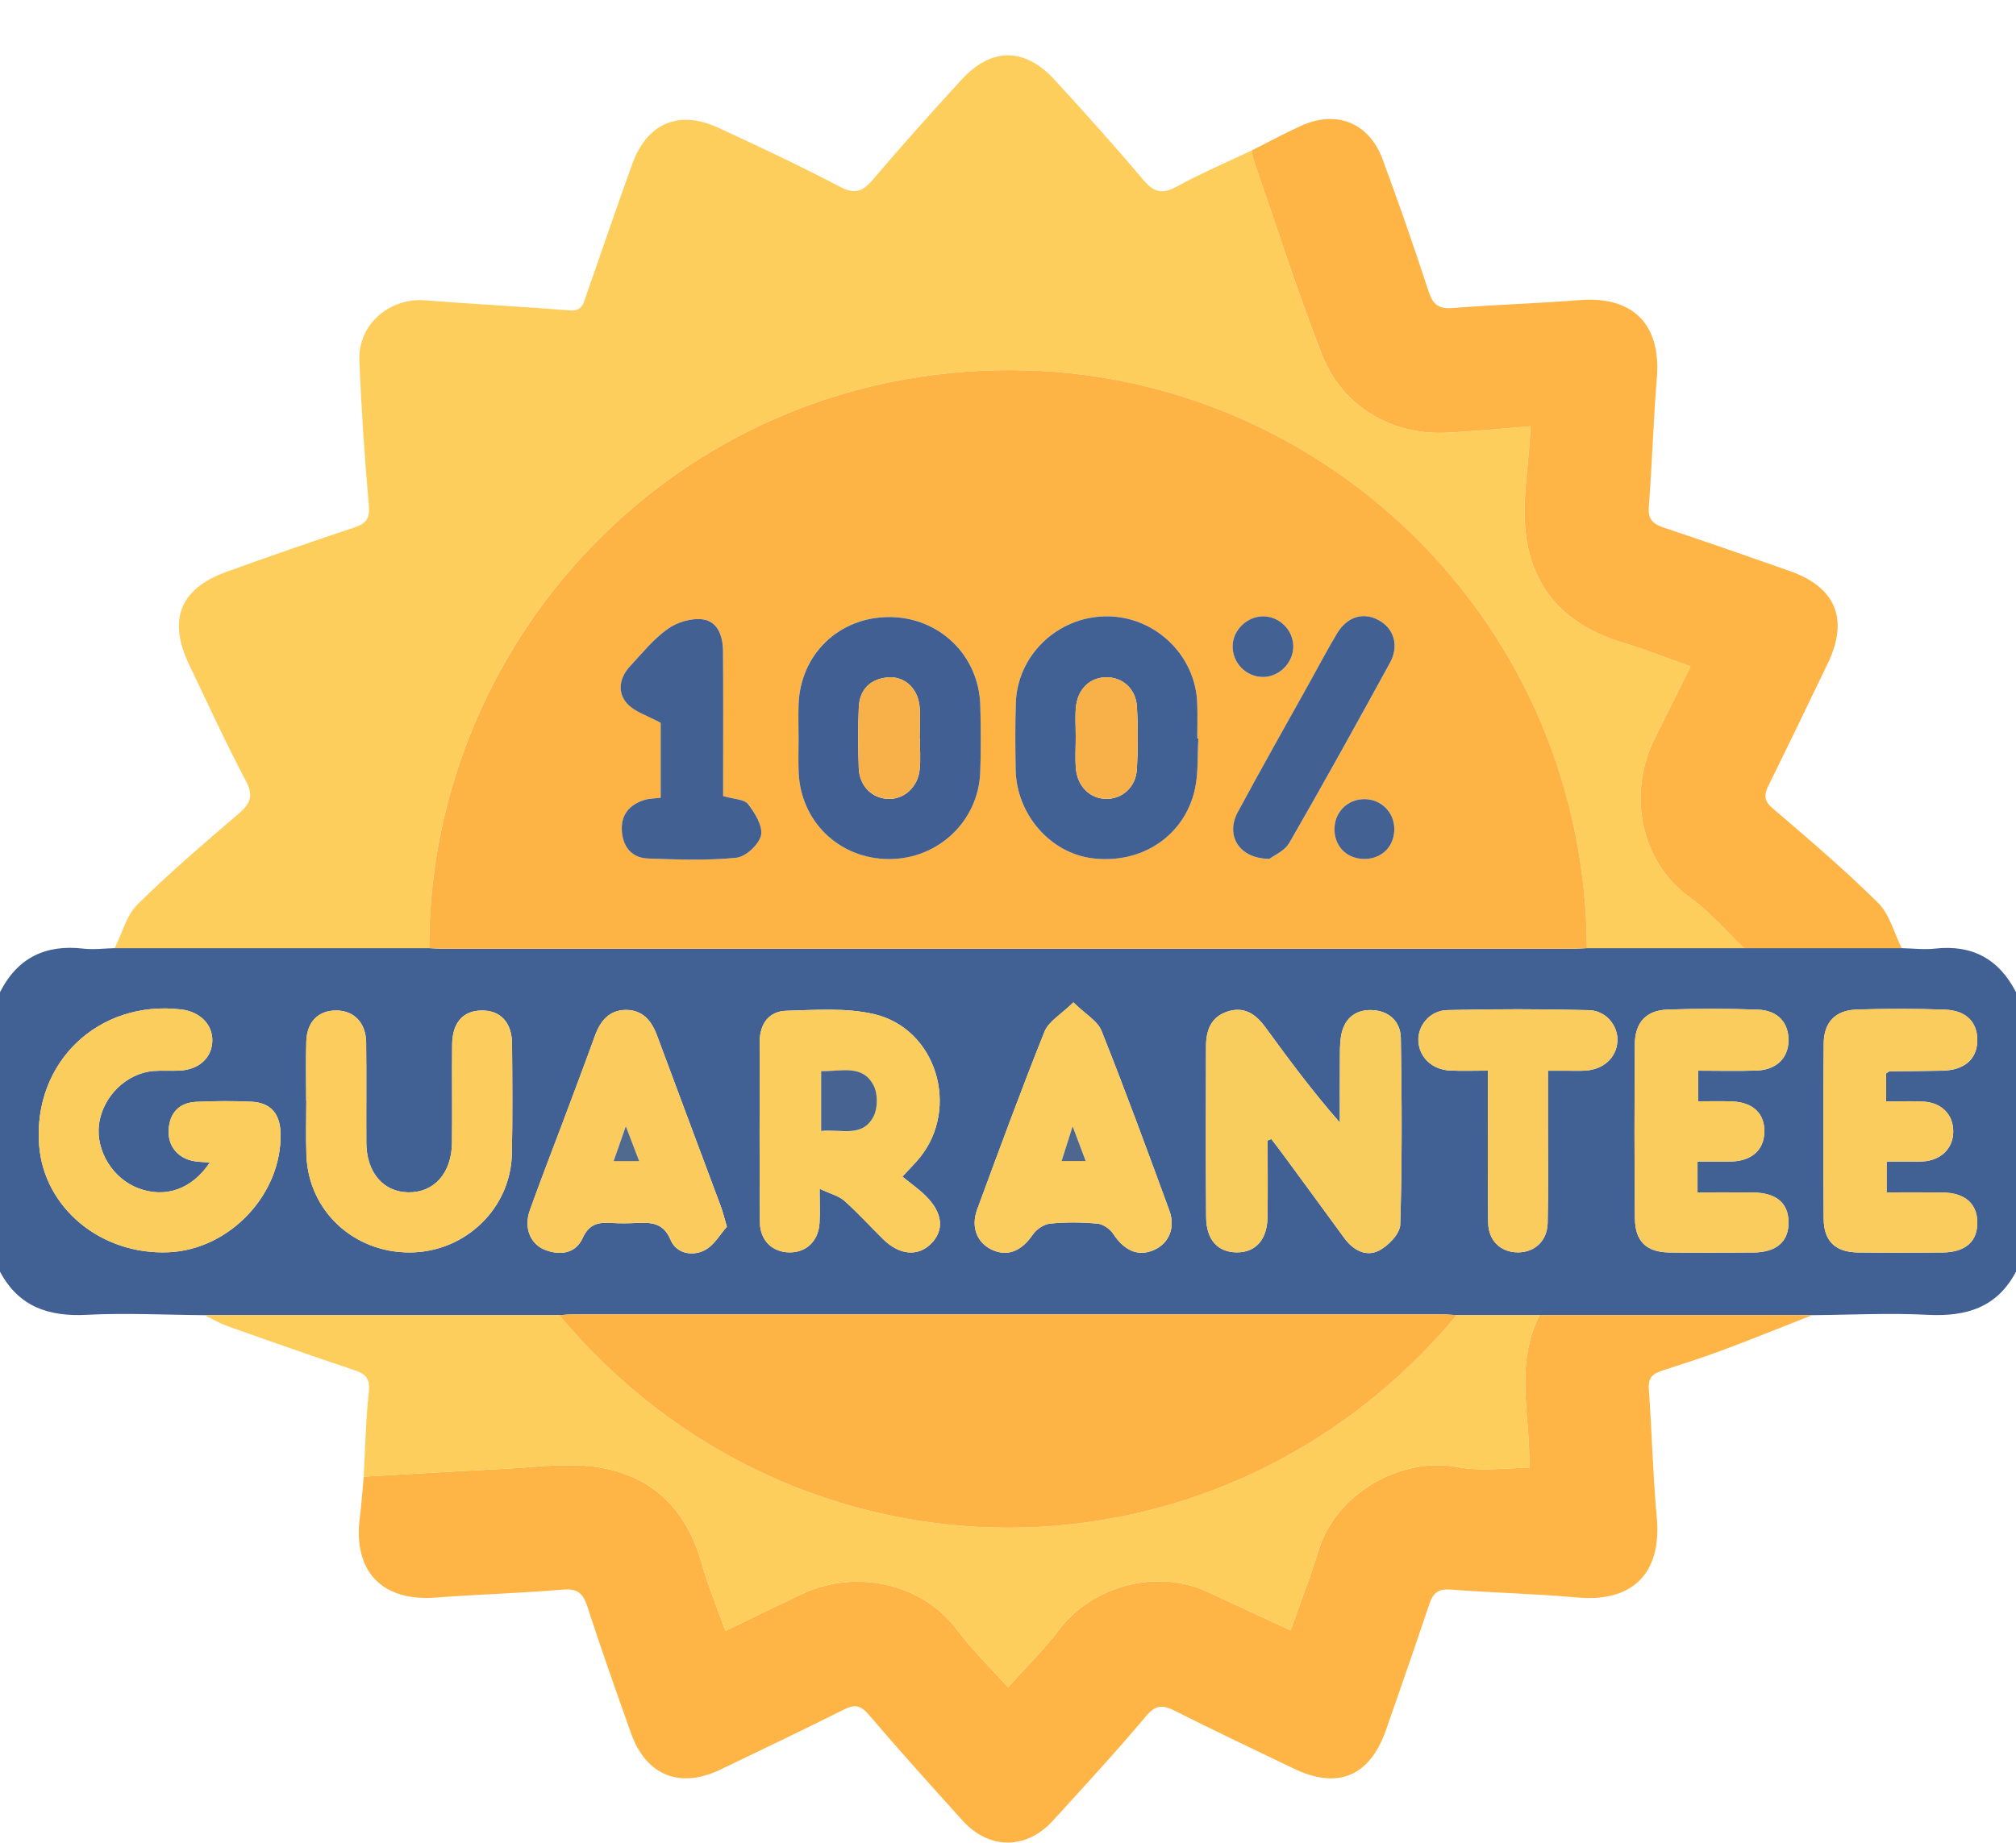
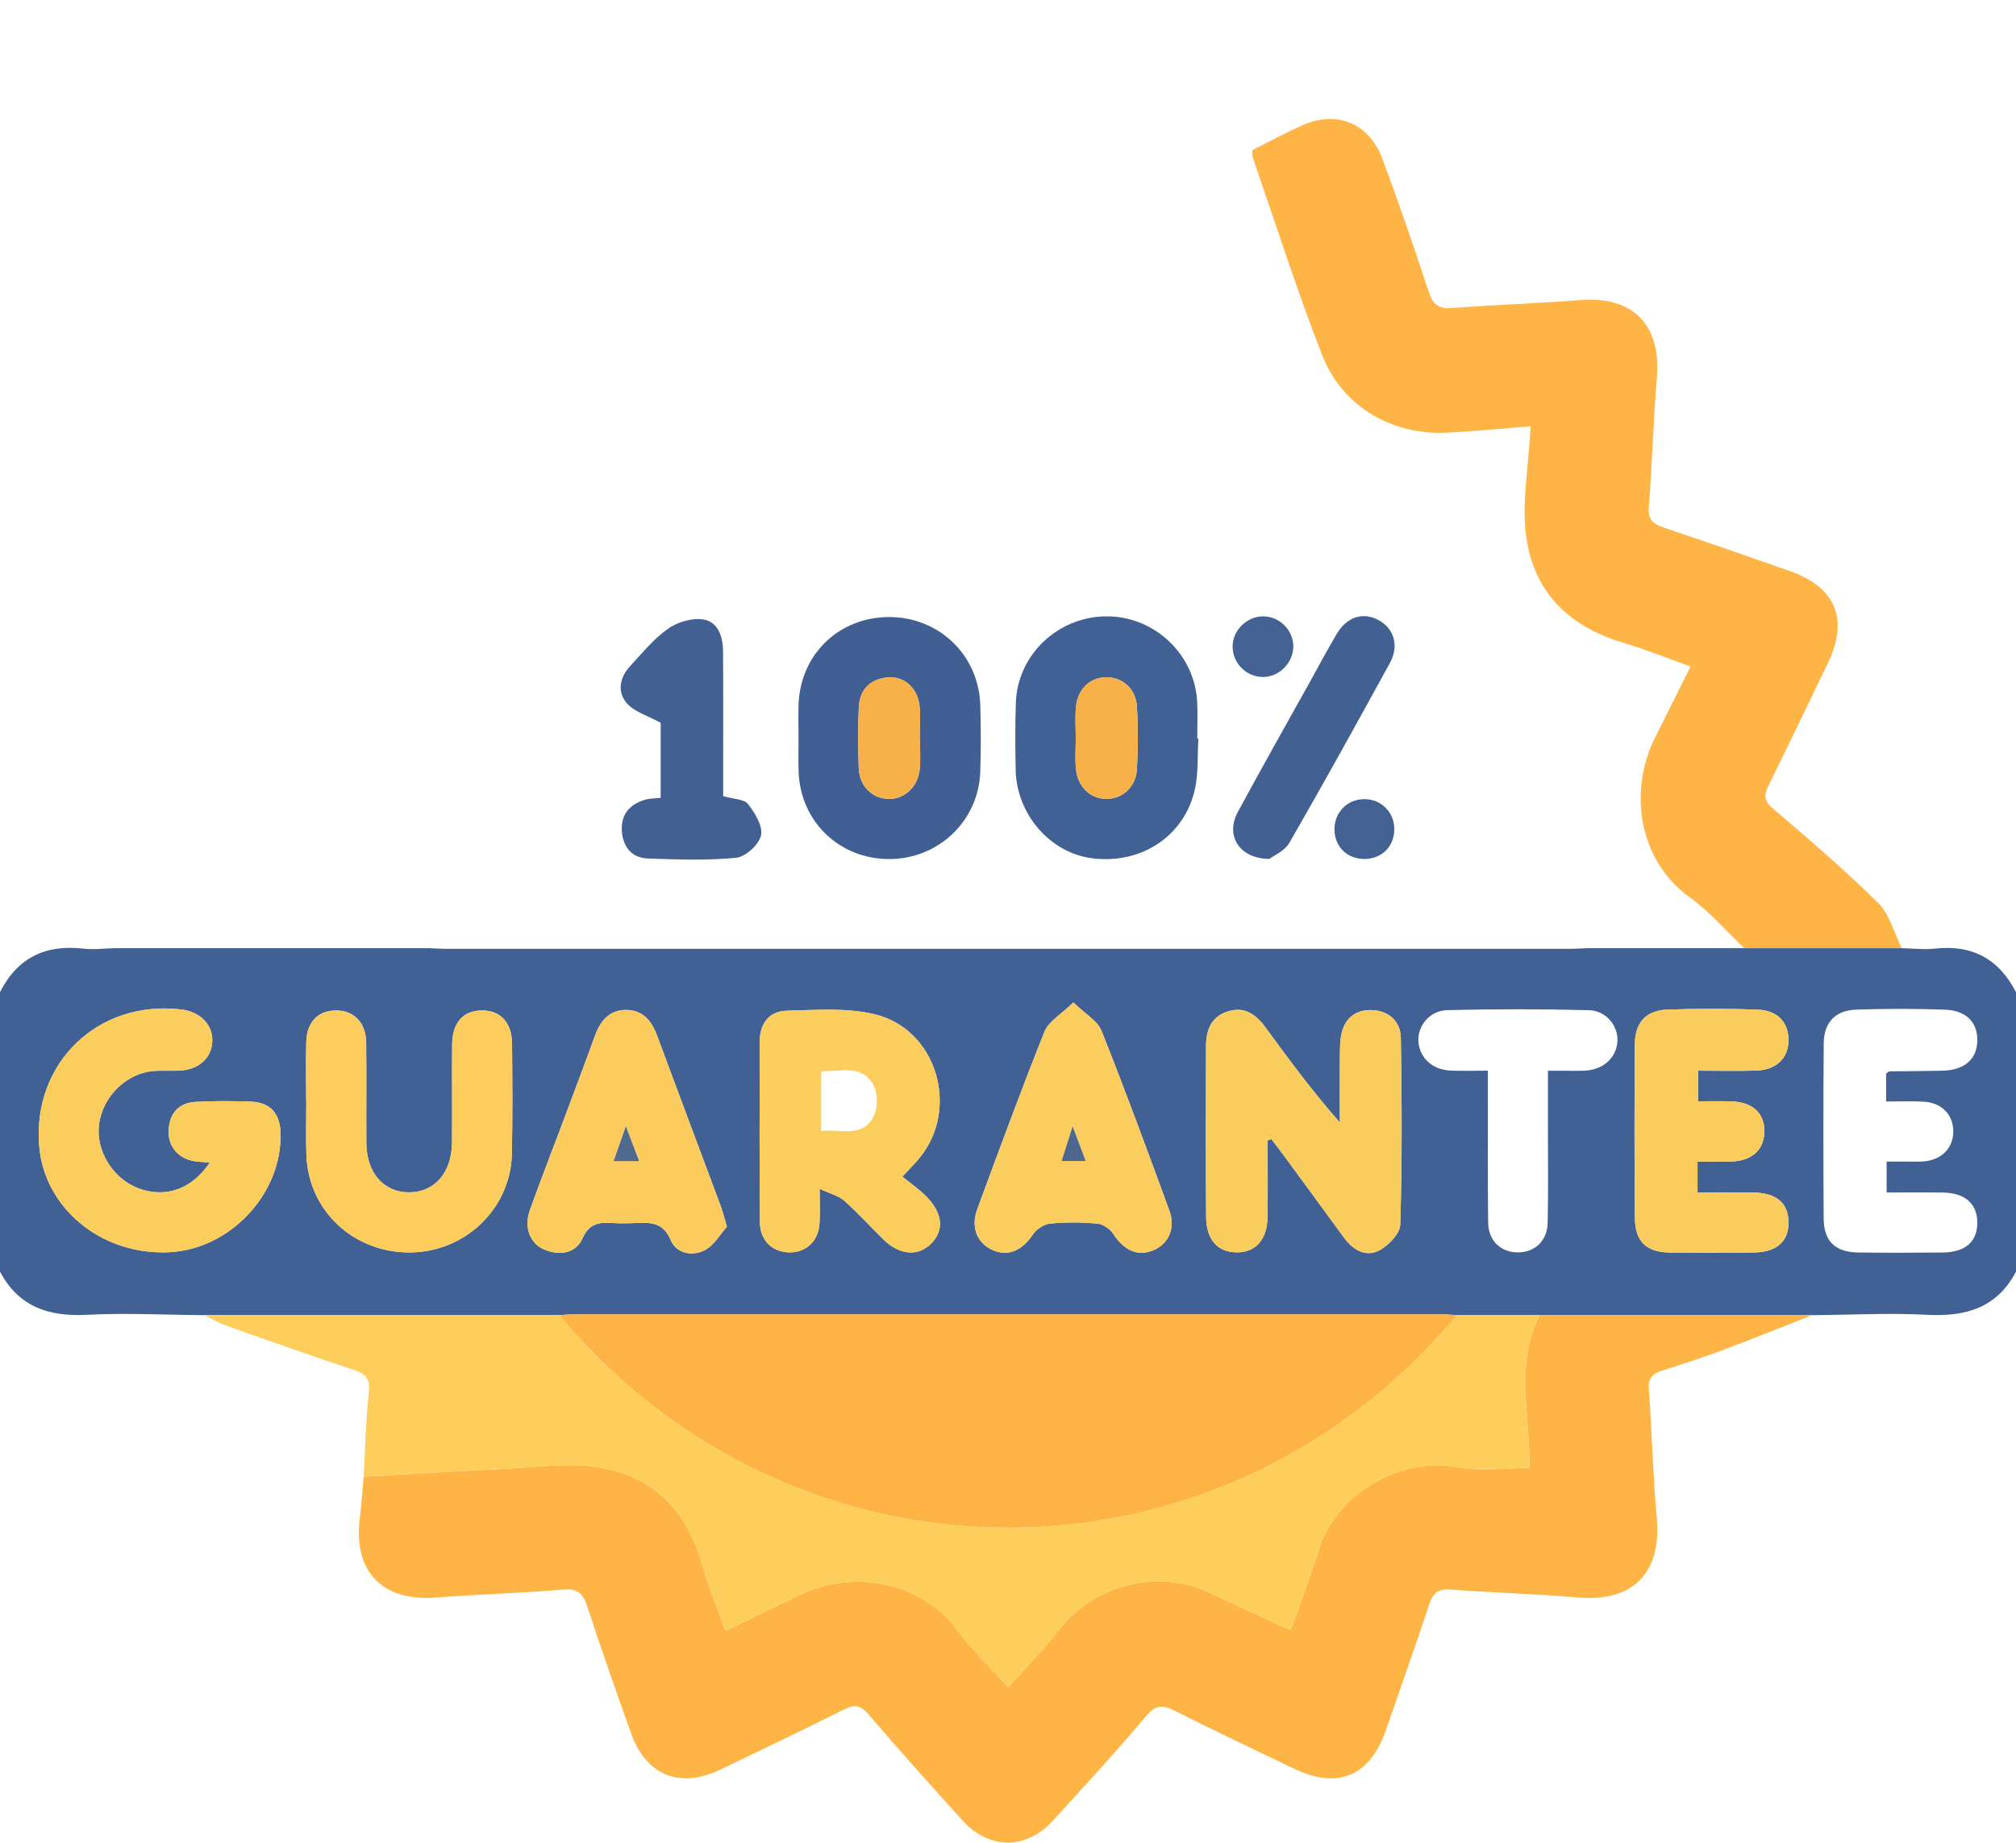
<svg xmlns="http://www.w3.org/2000/svg" width="35" height="32" viewBox="0 0 35 32" fill="none">
  <path fill-rule="evenodd" clip-rule="evenodd" d="M3.551 22.838C2.869 22.833 2.184 22.797 1.504 22.832C0.842 22.866 0.323 22.691 0 22.082C0 20.464 0 18.847 0 17.229C0.303 16.632 0.789 16.397 1.447 16.473C1.626 16.494 1.81 16.469 1.991 16.465C3.811 16.465 5.631 16.465 7.451 16.465C7.542 16.469 7.632 16.476 7.723 16.476C14.241 16.477 20.759 16.477 27.277 16.476C27.368 16.476 27.458 16.469 27.549 16.465C28.46 16.465 29.37 16.465 30.281 16.465C31.192 16.465 32.103 16.465 33.014 16.465C33.207 16.469 33.402 16.494 33.591 16.473C34.24 16.4 34.704 16.653 35 17.229C35 18.847 35 20.464 35 22.082C34.672 22.707 34.136 22.866 33.468 22.832C32.801 22.797 32.13 22.833 31.46 22.838C29.883 22.838 28.306 22.838 26.729 22.838C26.25 22.838 25.77 22.838 25.291 22.838C25.212 22.833 25.132 22.825 25.053 22.825C20.017 22.824 14.982 22.824 9.947 22.825C9.868 22.825 9.788 22.833 9.709 22.838C7.656 22.838 5.604 22.838 3.551 22.838ZM22.007 19.806C22.029 19.797 22.051 19.789 22.072 19.78C22.146 19.878 22.221 19.974 22.293 20.072C22.643 20.549 22.993 21.025 23.341 21.503C23.492 21.709 23.714 21.828 23.931 21.721C24.098 21.64 24.305 21.426 24.31 21.266C24.343 20.187 24.338 19.105 24.32 18.025C24.314 17.729 24.102 17.544 23.801 17.54C23.517 17.536 23.332 17.701 23.283 17.986C23.26 18.119 23.263 18.258 23.262 18.393C23.259 18.76 23.261 19.127 23.261 19.493C22.784 18.95 22.374 18.395 21.967 17.838C21.799 17.606 21.592 17.467 21.297 17.57C21.019 17.668 20.939 17.899 20.938 18.168C20.936 19.157 20.932 20.147 20.94 21.136C20.943 21.534 21.146 21.749 21.477 21.748C21.804 21.747 22.001 21.523 22.006 21.131C22.012 20.689 22.007 20.247 22.007 19.806ZM15.667 20.432C15.812 20.275 15.893 20.195 15.964 20.108C16.67 19.244 16.261 17.866 15.178 17.611C14.691 17.497 14.161 17.538 13.652 17.552C13.352 17.561 13.191 17.776 13.19 18.084C13.188 19.131 13.184 20.179 13.193 21.227C13.195 21.543 13.413 21.746 13.706 21.748C14 21.751 14.21 21.55 14.228 21.236C14.238 21.069 14.23 20.902 14.23 20.643C14.421 20.733 14.563 20.766 14.659 20.852C14.896 21.063 15.111 21.301 15.338 21.524C15.613 21.793 15.928 21.823 16.153 21.608C16.397 21.375 16.375 21.07 16.077 20.772C15.958 20.652 15.816 20.554 15.667 20.432ZM3.643 20.187C3.33 20.656 2.87 20.81 2.403 20.635C1.96 20.47 1.66 19.983 1.719 19.526C1.781 19.041 2.196 18.633 2.671 18.598C2.818 18.587 2.967 18.599 3.115 18.592C3.453 18.576 3.678 18.371 3.686 18.078C3.695 17.793 3.473 17.568 3.144 17.529C1.708 17.361 0.571 18.448 0.679 19.884C0.761 20.979 1.762 21.803 2.939 21.745C3.994 21.693 4.894 20.734 4.871 19.686C4.864 19.338 4.698 19.146 4.36 19.131C4.042 19.117 3.722 19.118 3.404 19.134C3.113 19.149 2.948 19.32 2.928 19.614C2.908 19.898 3.086 20.116 3.374 20.165C3.45 20.178 3.529 20.178 3.643 20.187ZM5.316 19.113C5.316 19.113 5.317 19.113 5.318 19.113C5.318 19.432 5.308 19.751 5.32 20.069C5.359 21.028 6.14 21.754 7.118 21.749C8.077 21.744 8.867 20.986 8.887 20.034C8.9 19.397 8.895 18.76 8.89 18.122C8.886 17.753 8.686 17.543 8.362 17.547C8.04 17.551 7.854 17.757 7.85 18.136C7.845 18.705 7.853 19.274 7.847 19.843C7.842 20.373 7.535 20.714 7.084 20.705C6.65 20.696 6.363 20.357 6.36 19.843C6.357 19.262 6.364 18.682 6.357 18.102C6.352 17.76 6.147 17.55 5.841 17.547C5.528 17.544 5.328 17.742 5.318 18.089C5.308 18.43 5.316 18.772 5.316 19.113ZM29.471 20.171C29.68 20.171 29.871 20.175 30.061 20.17C30.409 20.16 30.621 19.971 30.631 19.668C30.643 19.343 30.438 19.141 30.071 19.127C29.872 19.119 29.673 19.125 29.48 19.125C29.48 18.915 29.48 18.764 29.48 18.593C29.836 18.593 30.165 18.602 30.493 18.591C30.837 18.58 31.045 18.378 31.05 18.073C31.056 17.762 30.865 17.545 30.518 17.533C29.995 17.514 29.471 17.514 28.949 17.532C28.583 17.544 28.386 17.755 28.383 18.125C28.375 19.137 28.374 20.149 28.384 21.161C28.388 21.558 28.586 21.744 28.979 21.75C29.468 21.756 29.957 21.755 30.446 21.75C30.846 21.746 31.056 21.557 31.051 21.22C31.046 20.887 30.836 20.712 30.427 20.708C30.112 20.705 29.797 20.707 29.471 20.707C29.471 20.512 29.471 20.358 29.471 20.171ZM32.745 18.641C32.786 18.615 32.795 18.605 32.805 18.604C33.112 18.6 33.42 18.6 33.727 18.593C34.101 18.584 34.319 18.396 34.328 18.082C34.338 17.759 34.143 17.547 33.767 17.533C33.255 17.515 32.742 17.515 32.23 17.532C31.862 17.544 31.664 17.754 31.662 18.122C31.654 19.136 31.654 20.149 31.661 21.163C31.664 21.555 31.863 21.744 32.258 21.75C32.748 21.756 33.237 21.755 33.727 21.75C34.128 21.746 34.336 21.555 34.328 21.215C34.321 20.897 34.109 20.714 33.73 20.709C33.404 20.704 33.078 20.708 32.754 20.708C32.754 20.504 32.754 20.35 32.754 20.171C32.878 20.171 32.978 20.171 33.079 20.171C33.181 20.171 33.284 20.176 33.386 20.169C33.701 20.148 33.908 19.942 33.911 19.653C33.914 19.361 33.713 19.149 33.398 19.131C33.185 19.119 32.972 19.128 32.745 19.128C32.745 18.934 32.745 18.788 32.745 18.641ZM12.62 21.302C12.568 21.125 12.547 21.037 12.516 20.953C12.147 19.962 11.775 18.973 11.407 17.982C11.312 17.726 11.158 17.537 10.867 17.538C10.578 17.539 10.424 17.727 10.33 17.984C10.144 18.497 9.951 19.007 9.76 19.518C9.572 20.018 9.377 20.516 9.198 21.019C9.092 21.32 9.205 21.607 9.467 21.706C9.728 21.806 9.995 21.767 10.115 21.501C10.23 21.244 10.403 21.222 10.631 21.238C10.767 21.247 10.905 21.244 11.041 21.238C11.295 21.228 11.514 21.223 11.643 21.533C11.741 21.768 12.021 21.822 12.235 21.71C12.402 21.623 12.51 21.424 12.62 21.302ZM18.635 17.407C18.424 17.614 18.206 17.735 18.134 17.914C17.725 18.936 17.346 19.969 16.965 21.002C16.853 21.306 16.96 21.575 17.212 21.698C17.486 21.831 17.735 21.728 17.931 21.439C17.993 21.347 18.124 21.259 18.232 21.248C18.502 21.221 18.778 21.224 19.049 21.248C19.147 21.256 19.269 21.338 19.325 21.424C19.519 21.72 19.762 21.828 20.036 21.706C20.293 21.591 20.411 21.322 20.301 21.02C19.918 19.976 19.535 18.932 19.123 17.899C19.055 17.728 18.845 17.613 18.635 17.407ZM25.831 18.592C25.831 18.765 25.831 18.888 25.831 19.012C25.832 19.751 25.826 20.491 25.836 21.23C25.84 21.547 26.056 21.747 26.35 21.748C26.645 21.749 26.862 21.549 26.869 21.235C26.881 20.712 26.874 20.188 26.874 19.665C26.875 19.316 26.874 18.968 26.874 18.594C27.02 18.594 27.121 18.594 27.221 18.594C27.324 18.594 27.427 18.598 27.529 18.591C27.839 18.571 28.06 18.367 28.08 18.089C28.099 17.82 27.889 17.549 27.583 17.542C26.765 17.521 25.945 17.521 25.127 17.541C24.82 17.548 24.608 17.816 24.625 18.084C24.642 18.363 24.863 18.574 25.172 18.59C25.375 18.601 25.579 18.592 25.831 18.592Z" fill="#416093" />
-   <path fill-rule="evenodd" clip-rule="evenodd" d="M30.281 16.465C29.37 16.465 28.459 16.465 27.549 16.465C27.518 10.86 23.069 6.587 17.84 6.432C11.957 6.258 7.447 10.969 7.451 16.465C5.631 16.465 3.811 16.465 1.991 16.465C2.12 16.209 2.194 15.898 2.387 15.706C2.944 15.155 3.543 14.645 4.138 14.134C4.338 13.963 4.41 13.83 4.271 13.566C3.921 12.903 3.608 12.22 3.284 11.543C2.911 10.763 3.122 10.224 3.927 9.932C4.664 9.664 5.405 9.409 6.149 9.161C6.355 9.093 6.424 9.006 6.403 8.772C6.329 7.935 6.272 7.095 6.239 6.255C6.215 5.635 6.762 5.167 7.379 5.215C8.217 5.281 9.057 5.323 9.895 5.39C10.113 5.407 10.131 5.261 10.178 5.126C10.446 4.365 10.704 3.601 10.979 2.842C11.234 2.138 11.789 1.903 12.471 2.218C13.183 2.547 13.893 2.882 14.588 3.246C14.85 3.383 14.983 3.319 15.156 3.117C15.658 2.528 16.173 1.951 16.696 1.381C17.212 0.819 17.79 0.821 18.309 1.386C18.833 1.956 19.349 2.532 19.849 3.123C20.026 3.331 20.167 3.383 20.42 3.245C20.848 3.01 21.299 2.818 21.74 2.608C21.743 2.654 21.738 2.702 21.752 2.744C22.146 3.881 22.51 5.029 22.946 6.151C23.319 7.109 24.222 7.556 25.103 7.514C25.585 7.492 26.066 7.442 26.574 7.402C26.568 7.479 26.563 7.532 26.56 7.584C26.53 8.138 26.427 8.699 26.486 9.242C26.596 10.245 27.205 10.871 28.174 11.159C28.561 11.274 28.937 11.427 29.349 11.573C29.127 12.02 28.93 12.416 28.732 12.811C28.26 13.752 28.459 14.957 29.337 15.584C29.684 15.832 29.968 16.169 30.281 16.465Z" fill="#FECE5D" />
  <path fill-rule="evenodd" clip-rule="evenodd" d="M30.281 16.465C29.968 16.169 29.685 15.832 29.338 15.584C28.459 14.956 28.26 13.752 28.733 12.811C28.931 12.416 29.127 12.02 29.35 11.573C28.937 11.427 28.561 11.274 28.174 11.159C27.206 10.871 26.596 10.245 26.487 9.242C26.428 8.699 26.53 8.137 26.561 7.584C26.564 7.532 26.568 7.479 26.574 7.402C26.066 7.442 25.586 7.491 25.104 7.514C24.222 7.556 23.319 7.109 22.947 6.15C22.511 5.029 22.146 3.881 21.752 2.743C21.738 2.702 21.744 2.653 21.74 2.608C22.024 2.466 22.303 2.313 22.592 2.183C23.2 1.907 23.765 2.13 24 2.758C24.285 3.523 24.551 4.296 24.806 5.071C24.88 5.296 24.983 5.368 25.219 5.349C25.955 5.291 26.694 5.269 27.43 5.211C28.352 5.139 28.84 5.635 28.765 6.56C28.704 7.307 28.683 8.057 28.625 8.805C28.608 9.025 28.703 9.1 28.886 9.162C29.616 9.407 30.345 9.66 31.072 9.916C31.874 10.198 32.101 10.755 31.732 11.52C31.392 12.226 31.053 12.932 30.706 13.635C30.626 13.798 30.616 13.901 30.777 14.038C31.4 14.57 32.024 15.103 32.605 15.678C32.806 15.876 32.882 16.199 33.015 16.465C32.103 16.465 31.192 16.465 30.281 16.465Z" fill="#FEB546" />
  <path fill-rule="evenodd" clip-rule="evenodd" d="M26.729 22.838C28.307 22.838 29.884 22.838 31.461 22.838C30.947 23.04 30.434 23.248 29.917 23.442C29.566 23.573 29.209 23.687 28.854 23.802C28.696 23.853 28.612 23.925 28.625 24.115C28.679 24.863 28.696 25.614 28.764 26.361C28.85 27.317 28.347 27.825 27.392 27.741C26.657 27.676 25.917 27.659 25.18 27.603C24.967 27.587 24.878 27.666 24.815 27.855C24.57 28.586 24.316 29.315 24.062 30.043C23.78 30.849 23.224 31.079 22.46 30.711C21.775 30.38 21.085 30.057 20.406 29.713C20.193 29.605 20.069 29.595 19.895 29.803C19.376 30.421 18.827 31.015 18.283 31.613C17.816 32.126 17.17 32.124 16.707 31.61C16.158 31.001 15.609 30.393 15.078 29.77C14.934 29.602 14.83 29.597 14.648 29.688C13.937 30.044 13.22 30.387 12.503 30.731C11.803 31.067 11.217 30.831 10.956 30.1C10.697 29.373 10.44 28.646 10.202 27.912C10.128 27.682 10.04 27.581 9.778 27.603C9.042 27.666 8.303 27.686 7.566 27.742C6.633 27.814 6.127 27.288 6.247 26.354C6.277 26.118 6.292 25.88 6.314 25.642C7.139 25.596 7.964 25.545 8.789 25.504C9.286 25.479 9.791 25.408 10.28 25.465C11.282 25.583 11.909 26.176 12.184 27.153C12.294 27.541 12.451 27.915 12.595 28.32C13.074 28.089 13.5 27.878 13.93 27.676C14.816 27.26 15.989 27.457 16.623 28.311C16.876 28.652 17.188 28.95 17.501 29.299C17.816 28.947 18.123 28.646 18.381 28.307C18.973 27.527 20.095 27.232 20.979 27.648C21.439 27.865 21.902 28.077 22.406 28.31C22.574 27.833 22.75 27.381 22.893 26.918C23.207 25.904 24.352 25.294 25.302 25.476C25.71 25.555 26.146 25.489 26.548 25.489C26.577 24.613 26.285 23.703 26.729 22.838Z" fill="#FEB546" />
  <path fill-rule="evenodd" clip-rule="evenodd" d="M26.729 22.838C26.285 23.704 26.577 24.613 26.548 25.489C26.145 25.489 25.71 25.555 25.302 25.476C24.352 25.294 23.207 25.904 22.893 26.918C22.75 27.381 22.574 27.833 22.406 28.31C21.902 28.077 21.439 27.865 20.979 27.648C20.095 27.232 18.973 27.527 18.381 28.307C18.123 28.646 17.815 28.947 17.501 29.299C17.188 28.95 16.876 28.652 16.622 28.311C15.989 27.457 14.816 27.26 13.929 27.676C13.5 27.878 13.074 28.089 12.595 28.32C12.451 27.915 12.294 27.541 12.184 27.153C11.909 26.176 11.282 25.583 10.279 25.465C9.791 25.408 9.286 25.479 8.789 25.504C7.964 25.545 7.139 25.596 6.314 25.642C6.341 25.157 6.349 24.669 6.402 24.187C6.428 23.959 6.367 23.864 6.157 23.794C5.416 23.548 4.68 23.288 3.944 23.026C3.808 22.978 3.682 22.902 3.552 22.838C5.604 22.838 7.657 22.838 9.709 22.838C13.815 27.753 21.184 27.764 25.291 22.838C25.771 22.838 26.25 22.838 26.729 22.838Z" fill="#FECE5D" />
-   <path fill-rule="evenodd" clip-rule="evenodd" d="M7.451 16.465C7.448 10.969 11.958 6.259 17.84 6.432C23.07 6.587 27.519 10.86 27.55 16.465C27.459 16.469 27.368 16.476 27.277 16.476C20.759 16.476 14.242 16.476 7.724 16.476C7.633 16.476 7.542 16.469 7.451 16.465ZM20.805 12.825C20.799 12.825 20.793 12.825 20.786 12.825C20.786 12.62 20.793 12.414 20.785 12.21C20.755 11.366 20.04 10.691 19.195 10.703C18.357 10.714 17.662 11.377 17.636 12.205C17.623 12.592 17.626 12.98 17.633 13.367C17.648 14.143 18.235 14.815 18.969 14.905C19.815 15.008 20.562 14.52 20.744 13.708C20.807 13.423 20.787 13.12 20.805 12.825ZM13.864 12.819C13.864 13.012 13.858 13.206 13.865 13.4C13.895 14.264 14.569 14.915 15.434 14.917C16.288 14.919 16.987 14.259 17.018 13.408C17.032 13.021 17.03 12.633 17.019 12.246C16.994 11.372 16.297 10.707 15.424 10.714C14.556 10.721 13.892 11.368 13.864 12.238C13.858 12.431 13.864 12.625 13.864 12.819ZM12.556 13.824C12.556 13.705 12.556 13.582 12.556 13.459C12.556 12.743 12.558 12.027 12.554 11.311C12.552 11.056 12.47 10.794 12.203 10.755C12.009 10.727 11.759 10.803 11.595 10.919C11.349 11.094 11.152 11.34 10.942 11.564C10.758 11.762 10.71 12.016 10.885 12.213C11.018 12.363 11.247 12.428 11.471 12.552C11.471 12.937 11.471 13.388 11.471 13.854C11.37 13.866 11.278 13.863 11.195 13.888C10.924 13.97 10.774 14.152 10.798 14.444C10.82 14.718 10.977 14.898 11.251 14.908C11.762 14.926 12.277 14.945 12.783 14.895C12.946 14.879 13.177 14.665 13.212 14.505C13.248 14.345 13.107 14.117 12.988 13.962C12.922 13.876 12.741 13.878 12.556 13.824ZM22.038 14.916C22.108 14.862 22.303 14.78 22.387 14.635C22.983 13.6 23.561 12.555 24.134 11.507C24.295 11.213 24.2 10.913 23.938 10.77C23.67 10.624 23.389 10.708 23.213 11.002C23.049 11.275 22.901 11.557 22.746 11.835C22.326 12.591 21.9 13.343 21.49 14.104C21.276 14.501 21.503 14.91 22.038 14.916ZM22.453 11.234C22.459 10.952 22.224 10.709 21.941 10.704C21.66 10.699 21.41 10.931 21.4 11.209C21.389 11.506 21.632 11.757 21.93 11.757C22.206 11.757 22.448 11.515 22.453 11.234ZM23.701 14.915C23.998 14.909 24.209 14.691 24.207 14.393C24.204 14.102 23.98 13.878 23.69 13.876C23.387 13.875 23.157 14.114 23.169 14.421C23.18 14.716 23.401 14.922 23.701 14.915Z" fill="#FDB445" />
  <path fill-rule="evenodd" clip-rule="evenodd" d="M25.291 22.838C21.184 27.764 13.815 27.753 9.709 22.838C9.788 22.833 9.868 22.825 9.947 22.825C14.982 22.824 20.018 22.824 25.053 22.825C25.132 22.825 25.212 22.833 25.291 22.838Z" fill="#FEB445" />
  <path fill-rule="evenodd" clip-rule="evenodd" d="M22.008 19.805C22.008 20.247 22.012 20.689 22.006 21.131C22.001 21.523 21.804 21.747 21.477 21.747C21.146 21.748 20.943 21.534 20.94 21.136C20.932 20.146 20.936 19.157 20.938 18.167C20.939 17.899 21.019 17.667 21.297 17.57C21.592 17.467 21.799 17.606 21.968 17.837C22.375 18.394 22.784 18.949 23.261 19.493C23.261 19.126 23.259 18.759 23.262 18.393C23.263 18.257 23.26 18.119 23.283 17.985C23.332 17.7 23.517 17.536 23.801 17.54C24.102 17.544 24.315 17.729 24.32 18.025C24.338 19.105 24.343 20.186 24.31 21.265C24.305 21.426 24.098 21.639 23.931 21.721C23.714 21.827 23.492 21.708 23.341 21.502C22.993 21.025 22.643 20.548 22.293 20.072C22.221 19.973 22.146 19.877 22.072 19.78C22.051 19.788 22.029 19.796 22.008 19.805Z" fill="#F9CC5E" />
  <path fill-rule="evenodd" clip-rule="evenodd" d="M15.667 20.433C15.815 20.554 15.957 20.652 16.077 20.772C16.374 21.07 16.396 21.375 16.153 21.608C15.928 21.823 15.613 21.793 15.338 21.524C15.111 21.302 14.896 21.064 14.659 20.852C14.563 20.767 14.421 20.733 14.229 20.643C14.229 20.902 14.237 21.07 14.228 21.236C14.209 21.551 14 21.751 13.706 21.748C13.412 21.746 13.195 21.543 13.193 21.227C13.184 20.179 13.188 19.132 13.19 18.084C13.19 17.776 13.351 17.561 13.652 17.552C14.161 17.538 14.691 17.497 15.178 17.611C16.26 17.866 16.67 19.244 15.964 20.108C15.893 20.195 15.812 20.275 15.667 20.433ZM14.256 18.602C14.256 18.945 14.256 19.278 14.256 19.64C14.594 19.601 14.972 19.766 15.166 19.388C15.241 19.243 15.242 18.994 15.167 18.85C14.975 18.478 14.602 18.609 14.256 18.602Z" fill="#FBCD5D" />
  <path fill-rule="evenodd" clip-rule="evenodd" d="M3.643 20.186C3.529 20.177 3.45 20.177 3.374 20.164C3.086 20.115 2.908 19.898 2.928 19.613C2.948 19.32 3.113 19.148 3.404 19.133C3.722 19.117 4.042 19.117 4.36 19.131C4.698 19.145 4.864 19.338 4.871 19.685C4.893 20.734 3.994 21.693 2.94 21.745C1.762 21.802 0.761 20.979 0.679 19.884C0.571 18.448 1.708 17.361 3.144 17.529C3.473 17.567 3.695 17.792 3.686 18.078C3.678 18.37 3.453 18.575 3.115 18.591C2.967 18.599 2.818 18.586 2.671 18.597C2.196 18.633 1.781 19.04 1.719 19.525C1.66 19.983 1.96 20.469 2.403 20.635C2.87 20.809 3.329 20.655 3.643 20.186Z" fill="#FBCD5D" />
  <path fill-rule="evenodd" clip-rule="evenodd" d="M5.315 19.113C5.315 18.772 5.308 18.43 5.317 18.09C5.327 17.742 5.527 17.544 5.841 17.547C6.147 17.55 6.352 17.76 6.357 18.102C6.364 18.682 6.357 19.262 6.36 19.843C6.362 20.357 6.65 20.696 7.084 20.705C7.534 20.714 7.841 20.373 7.847 19.843C7.853 19.274 7.844 18.705 7.85 18.136C7.854 17.757 8.04 17.551 8.362 17.547C8.686 17.543 8.886 17.753 8.889 18.122C8.895 18.76 8.9 19.397 8.887 20.034C8.867 20.986 8.077 21.744 7.117 21.749C6.14 21.754 5.359 21.028 5.32 20.069C5.307 19.751 5.318 19.432 5.318 19.113C5.317 19.113 5.316 19.113 5.315 19.113Z" fill="#FCCD5D" />
  <path fill-rule="evenodd" clip-rule="evenodd" d="M29.471 20.169C29.471 20.357 29.471 20.51 29.471 20.706C29.797 20.706 30.112 20.704 30.427 20.707C30.836 20.711 31.046 20.886 31.051 21.219C31.056 21.556 30.846 21.745 30.446 21.749C29.957 21.754 29.468 21.755 28.979 21.748C28.586 21.743 28.388 21.557 28.384 21.16C28.374 20.148 28.375 19.136 28.383 18.123C28.386 17.754 28.583 17.543 28.949 17.531C29.471 17.513 29.996 17.513 30.518 17.532C30.866 17.544 31.057 17.761 31.051 18.072C31.045 18.377 30.837 18.579 30.494 18.59C30.165 18.601 29.836 18.592 29.48 18.592C29.48 18.763 29.48 18.914 29.48 19.124C29.673 19.124 29.872 19.118 30.071 19.126C30.438 19.14 30.643 19.341 30.631 19.667C30.621 19.97 30.409 20.159 30.061 20.169C29.871 20.174 29.68 20.169 29.471 20.169Z" fill="#FACC5E" />
-   <path fill-rule="evenodd" clip-rule="evenodd" d="M32.745 18.64C32.745 18.787 32.745 18.933 32.745 19.127C32.971 19.127 33.185 19.117 33.397 19.129C33.712 19.147 33.913 19.36 33.91 19.651C33.907 19.94 33.7 20.147 33.386 20.168C33.284 20.174 33.181 20.169 33.079 20.169C32.978 20.17 32.878 20.169 32.754 20.169C32.754 20.349 32.754 20.503 32.754 20.706C33.078 20.706 33.404 20.703 33.73 20.707C34.108 20.713 34.321 20.896 34.328 21.214C34.336 21.554 34.127 21.744 33.727 21.749C33.237 21.754 32.747 21.755 32.258 21.748C31.863 21.742 31.664 21.554 31.661 21.161C31.653 20.148 31.653 19.134 31.661 18.121C31.664 17.753 31.862 17.543 32.23 17.53C32.742 17.513 33.255 17.513 33.767 17.532C34.142 17.545 34.338 17.757 34.328 18.081C34.318 18.395 34.101 18.582 33.726 18.591C33.419 18.599 33.112 18.599 32.804 18.603C32.795 18.603 32.786 18.614 32.745 18.64Z" fill="#FACC5E" />
  <path fill-rule="evenodd" clip-rule="evenodd" d="M12.619 21.301C12.51 21.423 12.402 21.622 12.235 21.709C12.021 21.821 11.741 21.767 11.643 21.532C11.514 21.222 11.295 21.227 11.041 21.237C10.904 21.243 10.767 21.246 10.631 21.237C10.403 21.221 10.23 21.243 10.115 21.5C9.995 21.766 9.728 21.805 9.467 21.706C9.204 21.606 9.091 21.319 9.198 21.018C9.377 20.515 9.572 20.018 9.759 19.517C9.951 19.006 10.144 18.496 10.33 17.983C10.424 17.726 10.577 17.538 10.867 17.537C11.157 17.537 11.312 17.725 11.407 17.981C11.774 18.972 12.146 19.961 12.515 20.952C12.547 21.036 12.567 21.124 12.619 21.301ZM11.097 20.161C11.02 19.96 10.959 19.802 10.864 19.555C10.773 19.817 10.717 19.977 10.653 20.161C10.814 20.161 10.926 20.161 11.097 20.161Z" fill="#FBCC5D" />
  <path fill-rule="evenodd" clip-rule="evenodd" d="M18.635 17.406C18.845 17.612 19.055 17.727 19.123 17.898C19.535 18.931 19.918 19.975 20.301 21.019C20.411 21.321 20.293 21.59 20.036 21.705C19.762 21.827 19.519 21.719 19.325 21.423C19.269 21.338 19.147 21.256 19.049 21.247C18.778 21.223 18.502 21.221 18.232 21.248C18.124 21.258 17.993 21.346 17.931 21.438C17.735 21.728 17.486 21.831 17.212 21.697C16.96 21.574 16.853 21.306 16.965 21.001C17.346 19.969 17.725 18.935 18.134 17.914C18.206 17.734 18.424 17.613 18.635 17.406ZM18.849 20.16C18.773 19.958 18.714 19.799 18.623 19.558C18.542 19.811 18.49 19.974 18.431 20.16C18.581 20.16 18.681 20.16 18.849 20.16Z" fill="#FBCC5E" />
-   <path fill-rule="evenodd" clip-rule="evenodd" d="M25.831 18.591C25.579 18.591 25.375 18.6 25.172 18.589C24.863 18.573 24.642 18.362 24.625 18.083C24.608 17.815 24.82 17.547 25.127 17.54C25.945 17.52 26.764 17.52 27.583 17.541C27.888 17.548 28.099 17.82 28.079 18.088C28.06 18.366 27.839 18.57 27.528 18.591C27.426 18.597 27.324 18.593 27.221 18.593C27.121 18.593 27.02 18.593 26.874 18.593C26.874 18.967 26.874 19.315 26.874 19.664C26.874 20.187 26.881 20.711 26.869 21.234C26.862 21.549 26.645 21.749 26.35 21.747C26.056 21.746 25.84 21.546 25.836 21.229C25.826 20.49 25.831 19.75 25.831 19.011C25.831 18.888 25.831 18.764 25.831 18.591Z" fill="#FACC5E" />
  <path fill-rule="evenodd" clip-rule="evenodd" d="M20.805 12.826C20.787 13.121 20.807 13.424 20.744 13.709C20.562 14.52 19.815 15.009 18.969 14.905C18.235 14.816 17.648 14.143 17.633 13.367C17.626 12.98 17.623 12.593 17.636 12.206C17.663 11.377 18.357 10.714 19.195 10.703C20.04 10.692 20.755 11.367 20.785 12.21C20.793 12.415 20.786 12.62 20.786 12.825C20.793 12.826 20.799 12.826 20.805 12.826ZM18.676 12.801C18.676 12.983 18.663 13.166 18.679 13.347C18.707 13.66 18.926 13.87 19.204 13.873C19.482 13.877 19.72 13.669 19.738 13.358C19.759 12.996 19.76 12.63 19.738 12.267C19.718 11.956 19.482 11.755 19.199 11.761C18.915 11.767 18.706 11.971 18.678 12.289C18.664 12.459 18.676 12.63 18.676 12.801Z" fill="#416093" />
  <path fill-rule="evenodd" clip-rule="evenodd" d="M13.864 12.82C13.863 12.626 13.858 12.432 13.864 12.239C13.892 11.369 14.556 10.722 15.424 10.715C16.297 10.708 16.994 11.373 17.019 12.247C17.03 12.634 17.032 13.022 17.018 13.408C16.987 14.26 16.288 14.919 15.434 14.918C14.569 14.916 13.895 14.265 13.865 13.4C13.858 13.207 13.864 13.013 13.864 12.82ZM15.97 12.823C15.969 12.823 15.967 12.823 15.966 12.823C15.966 12.63 15.986 12.434 15.962 12.244C15.922 11.932 15.684 11.734 15.402 11.764C15.099 11.797 14.925 11.981 14.91 12.28C14.893 12.632 14.896 12.986 14.909 13.338C14.921 13.65 15.137 13.864 15.421 13.874C15.693 13.883 15.933 13.672 15.966 13.368C15.986 13.189 15.97 13.005 15.97 12.823Z" fill="#415F93" />
  <path fill-rule="evenodd" clip-rule="evenodd" d="M12.555 13.824C12.741 13.879 12.921 13.877 12.987 13.963C13.107 14.118 13.247 14.346 13.212 14.506C13.176 14.666 12.945 14.879 12.783 14.895C12.276 14.946 11.761 14.926 11.251 14.908C10.977 14.899 10.82 14.718 10.797 14.444C10.773 14.153 10.923 13.971 11.195 13.889C11.278 13.864 11.369 13.866 11.47 13.854C11.47 13.388 11.47 12.938 11.47 12.552C11.247 12.429 11.018 12.364 10.884 12.214C10.71 12.016 10.757 11.762 10.942 11.565C11.151 11.34 11.348 11.094 11.595 10.92C11.758 10.803 12.009 10.728 12.203 10.756C12.469 10.795 12.551 11.056 12.553 11.312C12.558 12.028 12.555 12.744 12.555 13.46C12.555 13.583 12.555 13.706 12.555 13.824Z" fill="#436092" />
  <path fill-rule="evenodd" clip-rule="evenodd" d="M22.038 14.915C21.502 14.91 21.275 14.501 21.489 14.103C21.899 13.342 22.325 12.59 22.745 11.835C22.9 11.556 23.048 11.274 23.212 11.001C23.388 10.707 23.669 10.623 23.937 10.77C24.199 10.912 24.294 11.212 24.133 11.507C23.56 12.554 22.982 13.599 22.386 14.634C22.302 14.78 22.107 14.861 22.038 14.915Z" fill="#426092" />
  <path fill-rule="evenodd" clip-rule="evenodd" d="M22.453 11.234C22.448 11.515 22.206 11.756 21.929 11.756C21.631 11.757 21.389 11.505 21.4 11.208C21.41 10.931 21.659 10.698 21.94 10.703C22.223 10.709 22.458 10.951 22.453 11.234Z" fill="#436192" />
  <path fill-rule="evenodd" clip-rule="evenodd" d="M23.701 14.916C23.4 14.922 23.179 14.717 23.168 14.421C23.157 14.115 23.387 13.875 23.69 13.877C23.98 13.879 24.204 14.103 24.207 14.393C24.209 14.692 23.998 14.909 23.701 14.916Z" fill="#436192" />
-   <path fill-rule="evenodd" clip-rule="evenodd" d="M14.256 18.601C14.601 18.608 14.975 18.477 15.167 18.849C15.242 18.993 15.241 19.242 15.166 19.387C14.971 19.765 14.594 19.6 14.256 19.639C14.256 19.276 14.256 18.944 14.256 18.601Z" fill="#466391" />
  <path fill-rule="evenodd" clip-rule="evenodd" d="M11.097 20.163C10.926 20.163 10.815 20.163 10.653 20.163C10.718 19.979 10.774 19.818 10.865 19.557C10.96 19.803 11.02 19.962 11.097 20.163Z" fill="#50698F" />
  <path fill-rule="evenodd" clip-rule="evenodd" d="M18.849 20.161C18.681 20.161 18.581 20.161 18.431 20.161C18.49 19.975 18.542 19.812 18.622 19.559C18.713 19.8 18.773 19.958 18.849 20.161Z" fill="#4D678F" />
  <path fill-rule="evenodd" clip-rule="evenodd" d="M18.676 12.8C18.676 12.629 18.664 12.457 18.678 12.288C18.706 11.97 18.915 11.766 19.199 11.76C19.481 11.754 19.718 11.955 19.737 12.266C19.76 12.629 19.759 12.995 19.738 13.357C19.72 13.668 19.482 13.876 19.204 13.872C18.925 13.869 18.706 13.659 18.679 13.346C18.663 13.165 18.676 12.982 18.676 12.8Z" fill="#F7B148" />
  <path fill-rule="evenodd" clip-rule="evenodd" d="M15.97 12.822C15.97 13.004 15.986 13.187 15.966 13.367C15.933 13.671 15.693 13.882 15.421 13.872C15.137 13.862 14.921 13.649 14.909 13.337C14.896 12.984 14.894 12.631 14.91 12.279C14.925 11.979 15.099 11.795 15.402 11.763C15.684 11.732 15.922 11.931 15.962 12.242C15.986 12.433 15.966 12.628 15.966 12.822C15.967 12.822 15.969 12.822 15.97 12.822Z" fill="#F7B148" />
</svg>